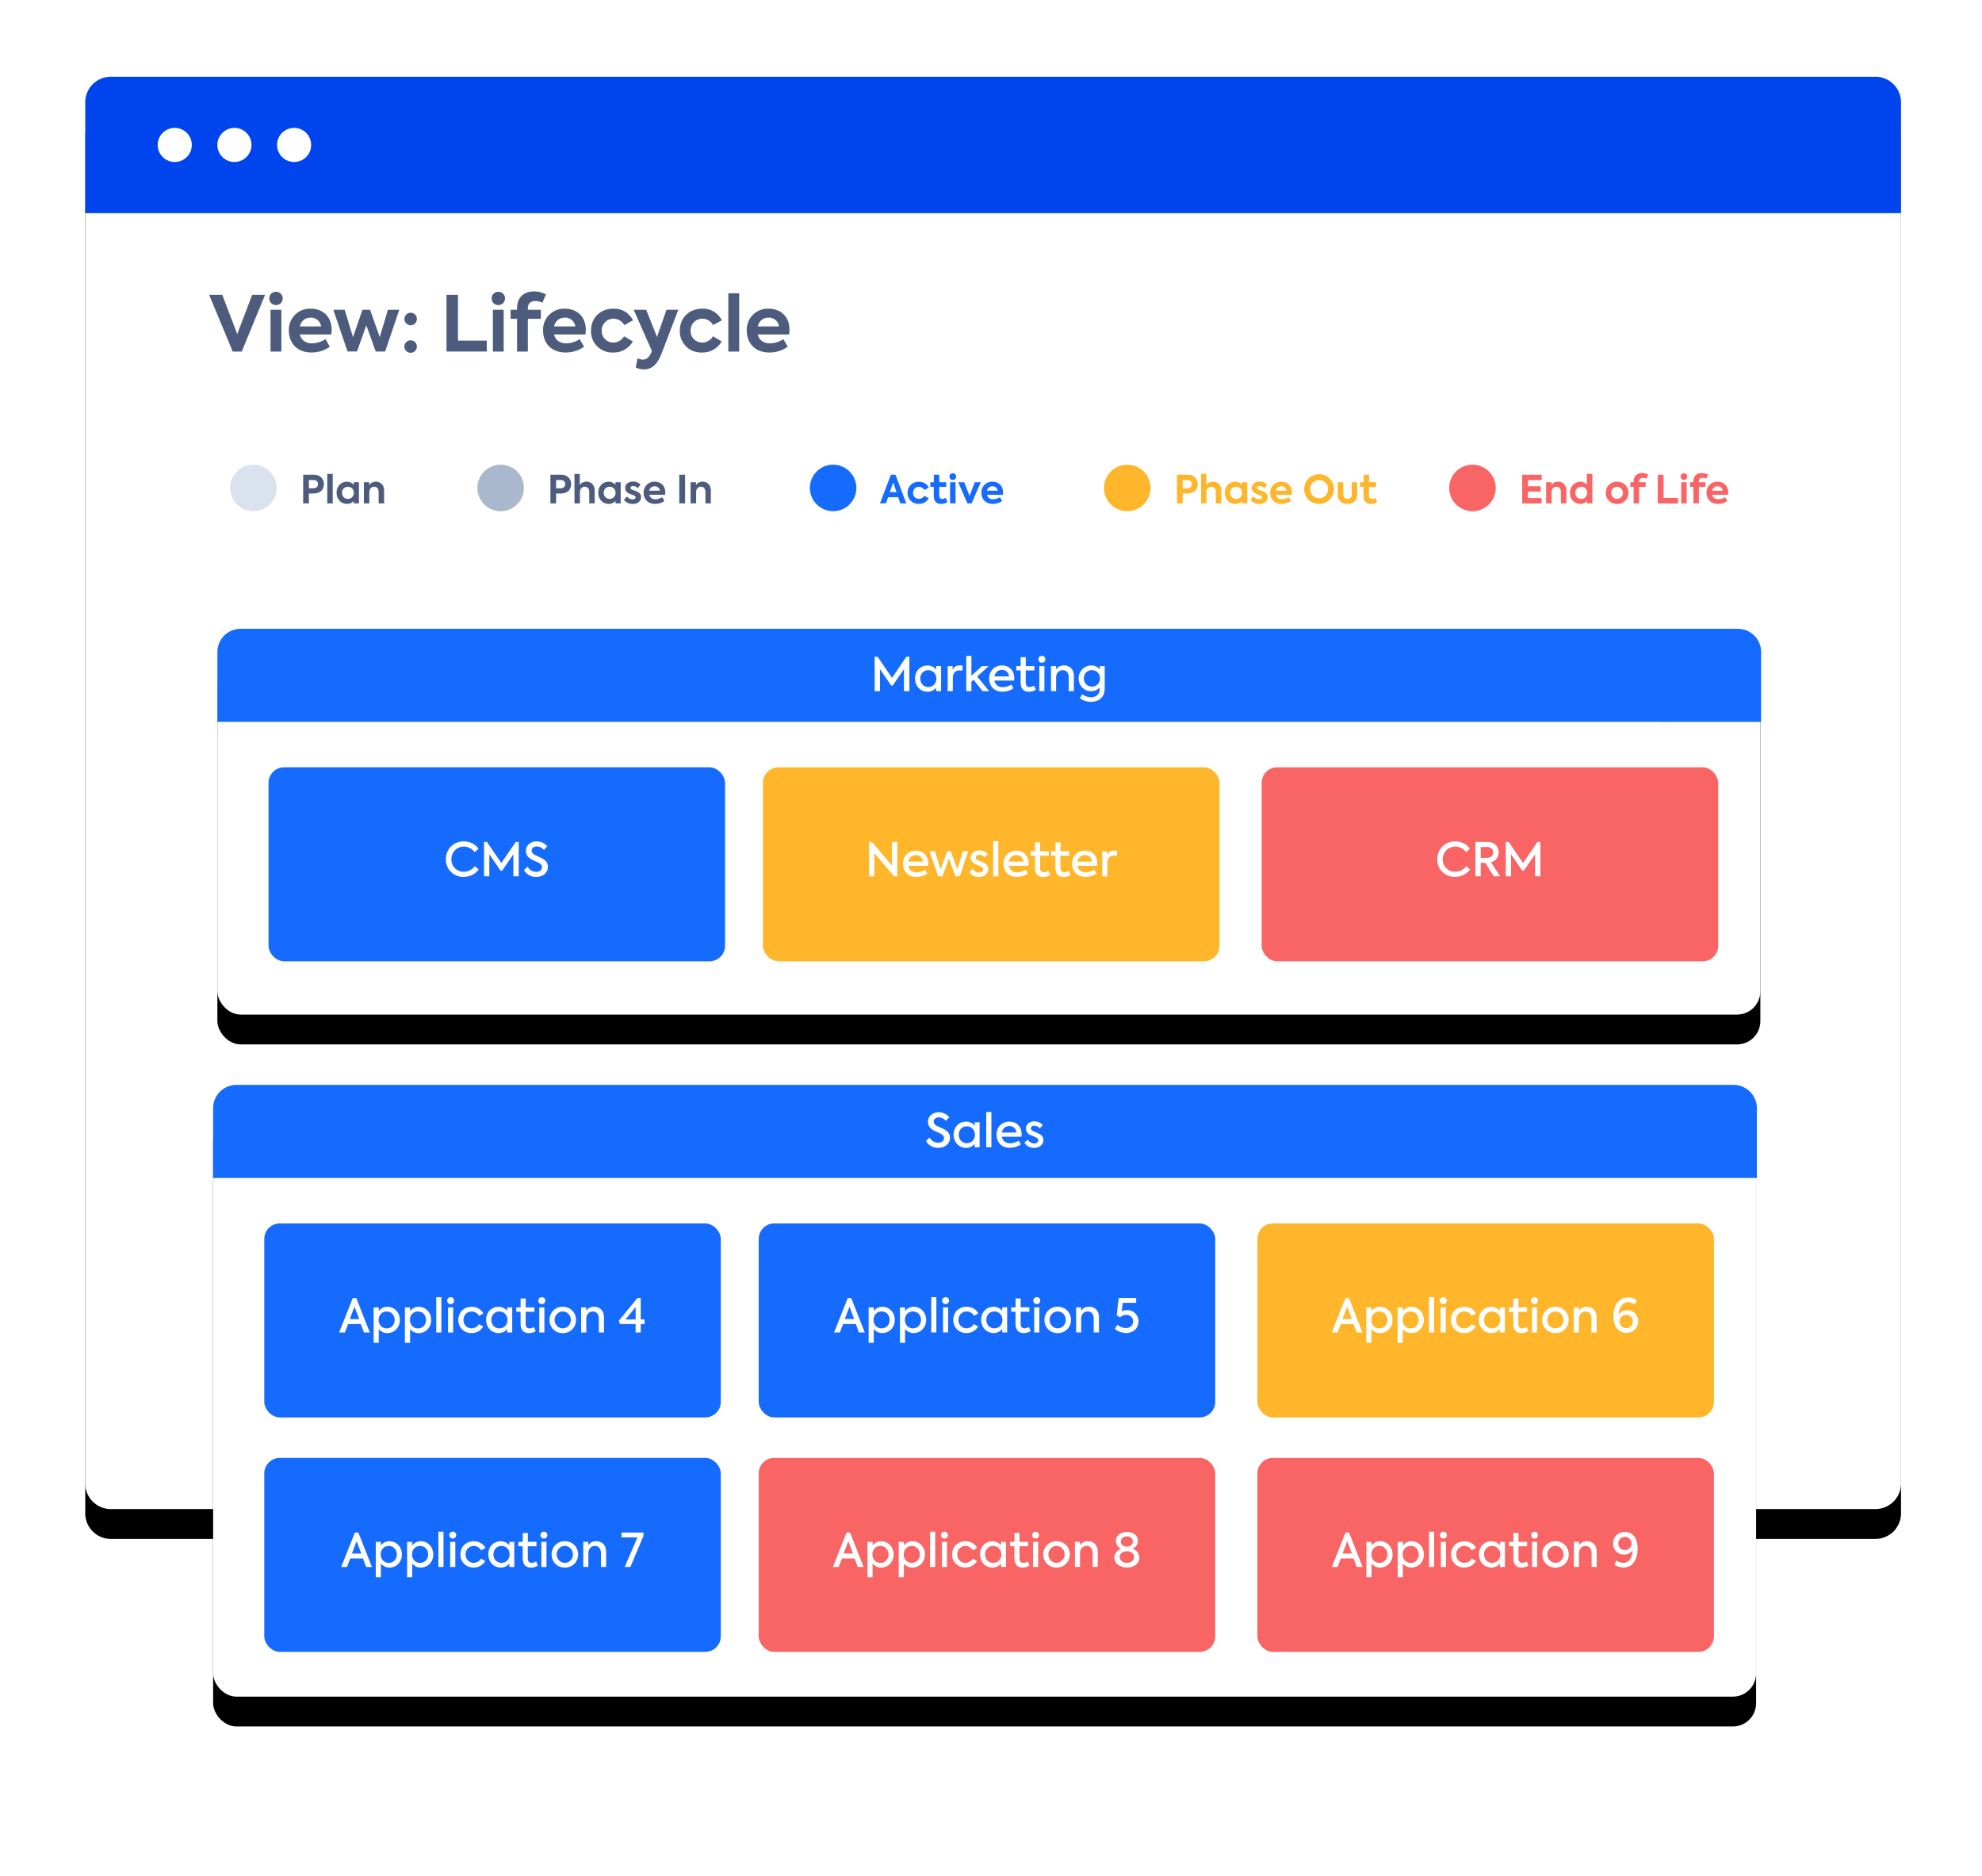
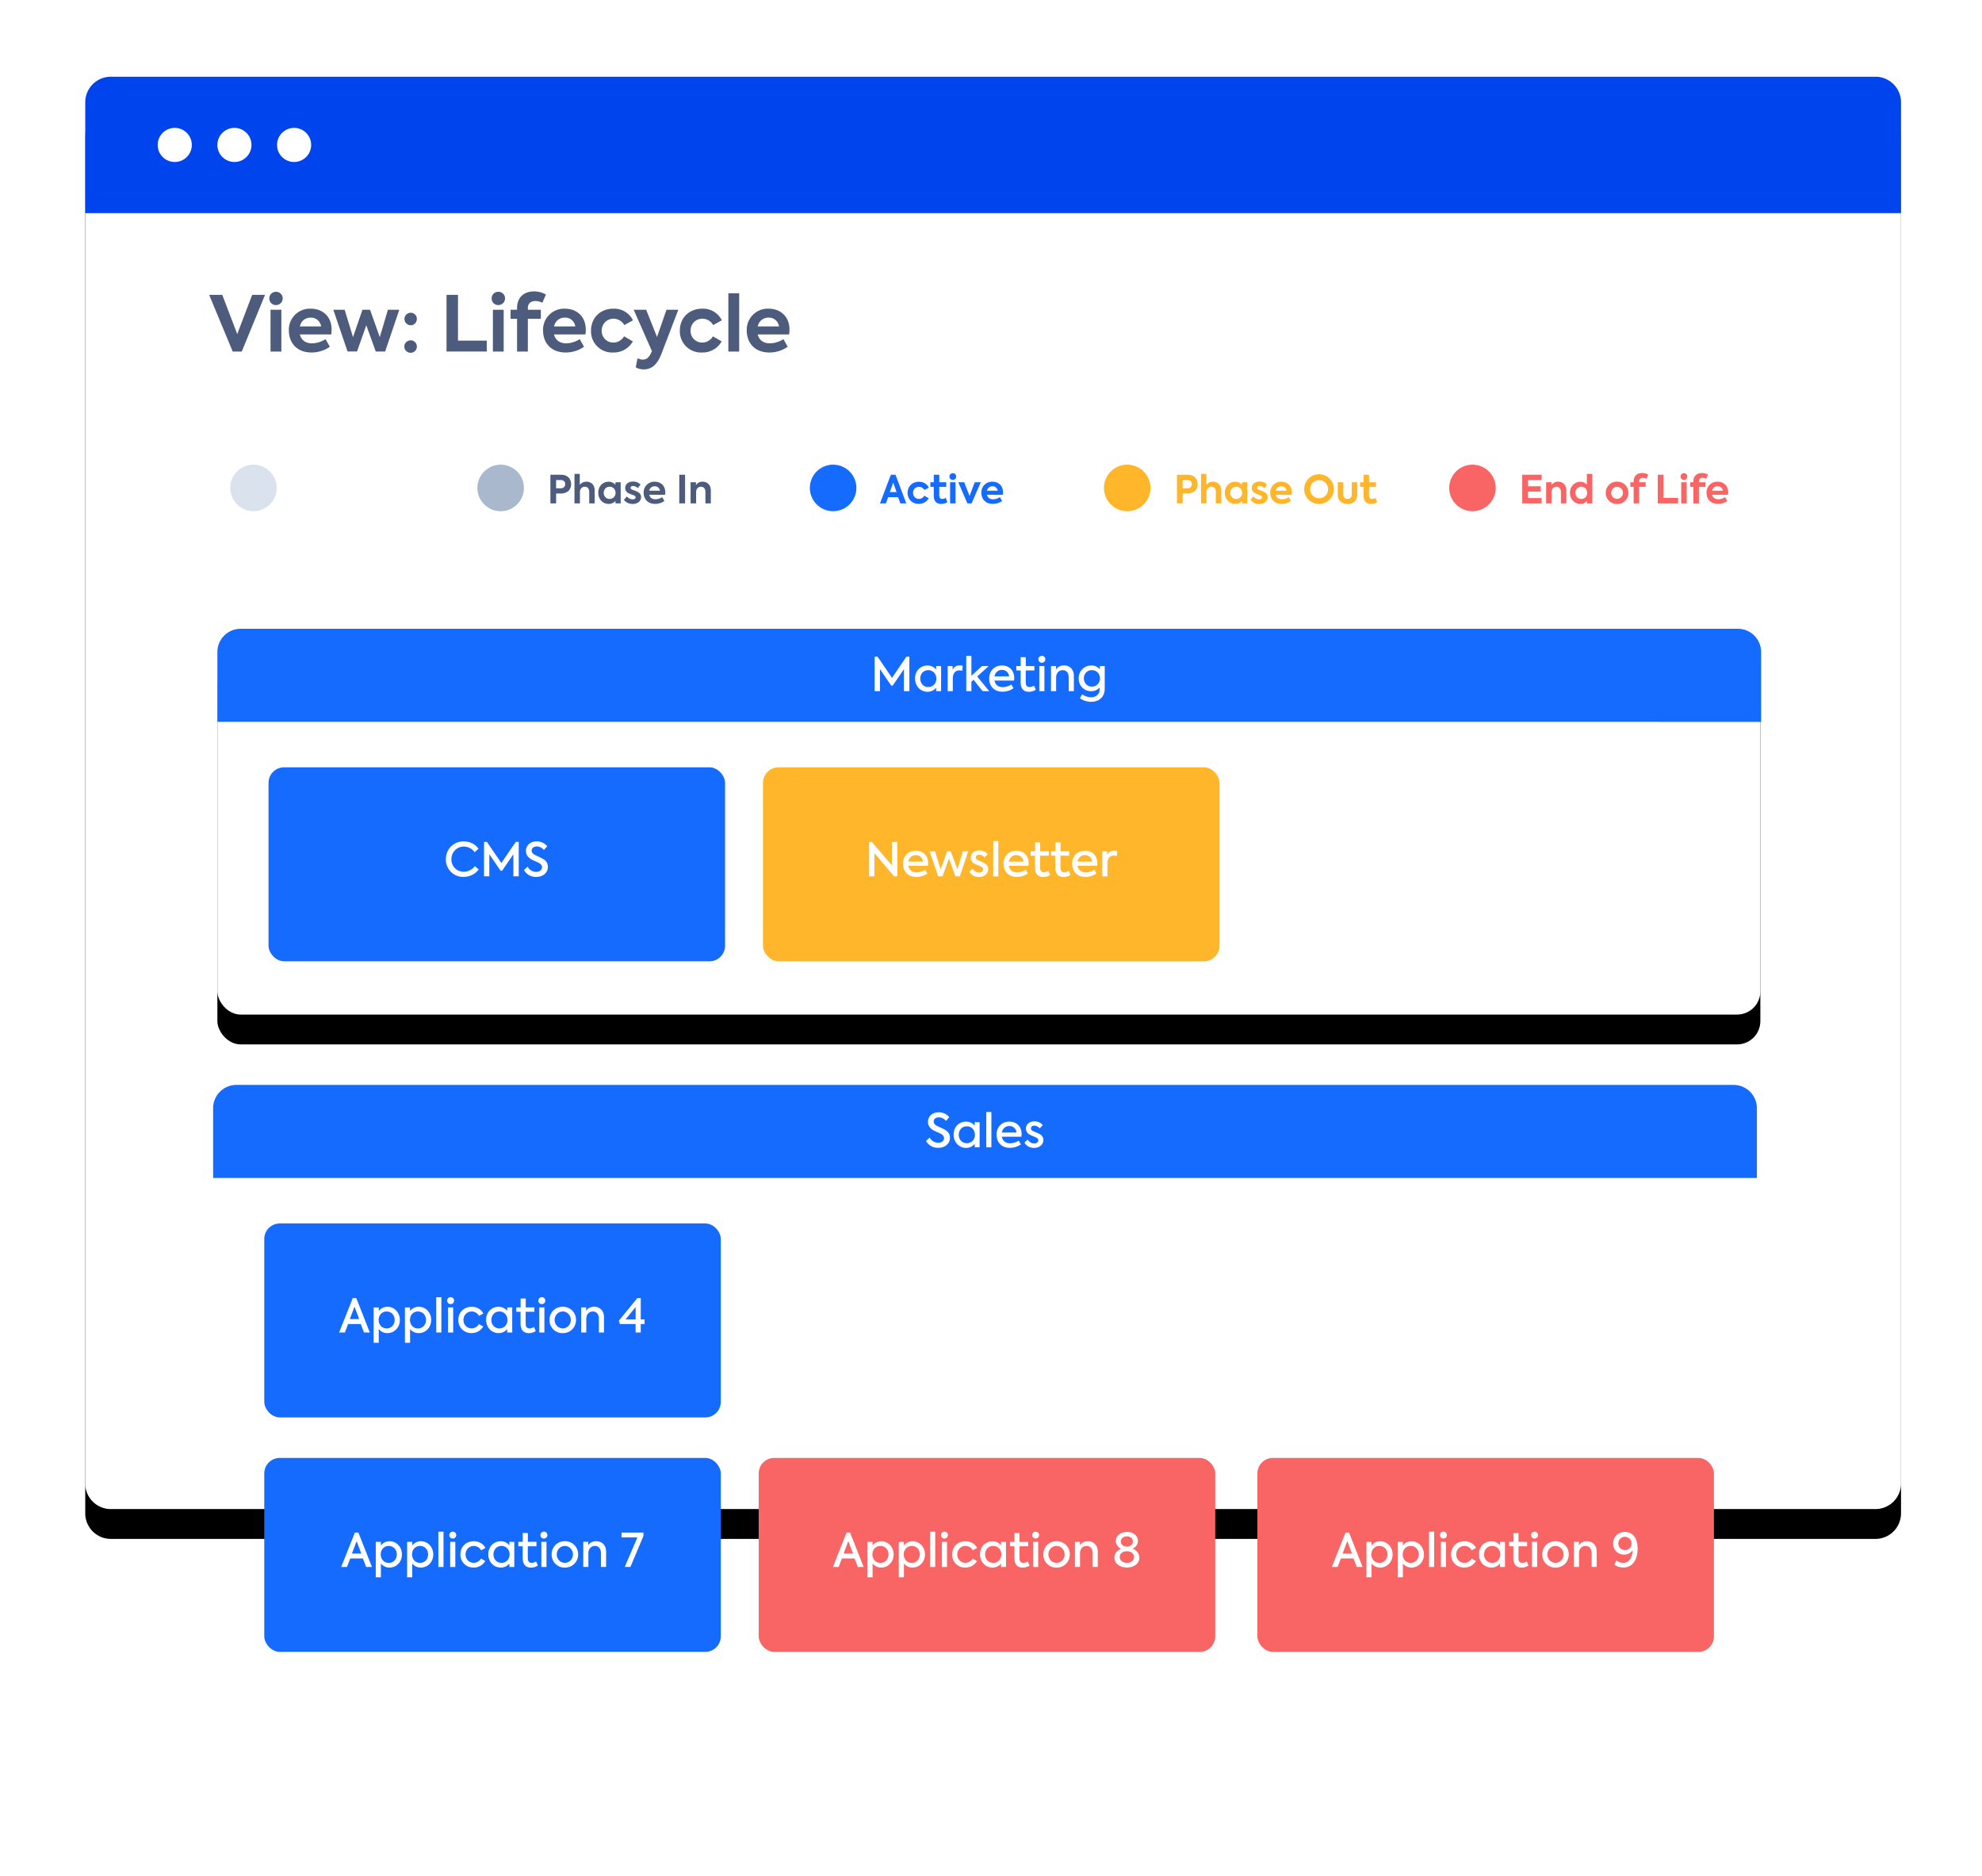
<svg xmlns="http://www.w3.org/2000/svg" xmlns:xlink="http://www.w3.org/1999/xlink" width="465" height="440">
  <defs>
    <path d="M27 18h412a7 7 0 0 1 7 7v323a6 6 0 0 1-6 6H26a6 6 0 0 1-6-6V25a7 7 0 0 1 7-7z" id="b" />
    <filter x="-6.1%" y="-5.7%" width="112.2%" height="115.5%" filterUnits="objectBoundingBox" id="a">
      <feOffset dy="7" in="SourceAlpha" result="shadowOffsetOuter1" />
      <feGaussianBlur stdDeviation="7.5" in="shadowOffsetOuter1" result="shadowBlurOuter1" />
      <feColorMatrix values="0 0 0 0 0.053 0 0 0 0 0.154 0 0 0 0 0.356 0 0 0 0.6 0" in="shadowBlurOuter1" />
    </filter>
    <rect id="d" x="51" y="148" width="362" height="90" rx="5.46" />
    <filter x="-7.2%" y="-21.1%" width="114.4%" height="157.8%" filterUnits="objectBoundingBox" id="c">
      <feOffset dy="7" in="SourceAlpha" result="shadowOffsetOuter1" />
      <feGaussianBlur stdDeviation="7.5" in="shadowOffsetOuter1" result="shadowBlurOuter1" />
      <feColorMatrix values="0 0 0 0 0.157 0 0 0 0 0.204 0 0 0 0 0.31 0 0 0 0.2 0" in="shadowBlurOuter1" />
    </filter>
-     <rect id="f" x="50" y="255" width="362" height="143" rx="5.46" />
    <filter x="-7.2%" y="-13.3%" width="114.4%" height="136.4%" filterUnits="objectBoundingBox" id="e">
      <feOffset dy="7" in="SourceAlpha" result="shadowOffsetOuter1" />
      <feGaussianBlur stdDeviation="7.5" in="shadowOffsetOuter1" result="shadowBlurOuter1" />
      <feColorMatrix values="0 0 0 0 0.157 0 0 0 0 0.204 0 0 0 0 0.31 0 0 0 0.2 0" in="shadowBlurOuter1" />
    </filter>
  </defs>
  <g fill="none" fill-rule="evenodd">
    <use fill="#000" filter="url(#a)" xlink:href="#b" />
    <use fill="#FFF" xlink:href="#b" />
    <path d="M59.15 69.17h3.03l-5.46 13.3H54.6l-5.53-13.3h3.08l3.51 9.2 3.5-9.2zm5.6 2.4c-.88 0-1.57-.67-1.57-1.57 0-.89.69-1.55 1.57-1.55.88 0 1.57.66 1.57 1.55 0 .9-.69 1.56-1.57 1.56zm1.26 10.9h-2.54v-9.81h2.54v9.81zm11.79-5.13c0 .4-.04.76-.09 1.12h-7.36c.3 1.18 1.19 2.08 2.86 2.08a6 6 0 0 0 3.17-.99l1 1.79a7.42 7.42 0 0 1-4.28 1.35c-3.67 0-5.33-2.5-5.33-5.13a4.93 4.93 0 0 1 5.12-5.15c2.79 0 4.91 1.82 4.91 4.93zm-4.91-2.83c-1.28 0-2.24.78-2.54 2.06h4.98a2.37 2.37 0 0 0-2.44-2.06zm8.65 7.94l-3.34-9.79h2.66l1.96 6.43 2.22-6.43h1.78l2.28 6.43 1.91-6.43h2.67l-3.32 9.8h-2.21l-2.21-6.15-2.18 6.14h-2.22zm14.82-6.15a1.47 1.47 0 1 1 0-2.94c.79 0 1.44.63 1.44 1.44 0 .87-.65 1.5-1.44 1.5zm0 6.46c-.83 0-1.5-.63-1.5-1.48 0-.8.67-1.44 1.5-1.44.79 0 1.44.63 1.44 1.44 0 .85-.65 1.48-1.44 1.48zm8.4-.29v-13.3h2.69V79.9h6.75v2.56h-9.44zm12.15-10.9c-.88 0-1.56-.67-1.56-1.57 0-.89.68-1.55 1.56-1.55.89 0 1.57.66 1.57 1.55 0 .9-.68 1.56-1.57 1.56zm1.26 10.9h-2.53v-9.81h2.53v9.81zm7.5-11.86c-1.18 0-1.83.6-1.83 1.7v.35h3.05v2.12h-3.05v7.69h-2.53v-7.69h-1.52v-2.12h1.52v-.4c0-2.6 1.72-3.9 3.97-3.9 1.07 0 1.95.27 2.8.72l-.83 1.94a3.84 3.84 0 0 0-1.59-.41zm11.76 6.73c0 .4-.03.76-.09 1.12h-7.36c.3 1.18 1.19 2.08 2.86 2.08a6 6 0 0 0 3.17-.99l1.01 1.79a7.42 7.42 0 0 1-4.28 1.35c-3.68 0-5.33-2.5-5.33-5.13a4.93 4.93 0 0 1 5.11-5.15c2.79 0 4.91 1.82 4.91 4.93zm-4.91-2.83c-1.28 0-2.23.78-2.54 2.06h4.99a2.37 2.37 0 0 0-2.45-2.06zm11.34 8.18a4.96 4.96 0 0 1-5.2-5.13c0-3 2.16-5.15 5.27-5.15a4.9 4.9 0 0 1 4.57 2.73l-2.03 1.12a2.92 2.92 0 0 0-2.5-1.5c-1.6 0-2.8 1.21-2.8 2.8a2.7 2.7 0 0 0 2.74 2.8 2.9 2.9 0 0 0 2.5-1.47l2.06 1.2a5.12 5.12 0 0 1-4.61 2.6zm12.51-10.03h2.77l-3.94 10.3c-.94 2.4-2.16 3.69-4.16 3.69-.74 0-1.4-.18-1.89-.49l.43-2.12c.38.18.81.32 1.26.32.81 0 1.4-.47 1.91-1.55l.2-.45-4.28-9.7h2.93l2.54 6.39 2.23-6.39zm8.33 10.03a4.96 4.96 0 0 1-5.2-5.13c0-3 2.16-5.15 5.28-5.15a4.9 4.9 0 0 1 4.57 2.73l-2.04 1.12a2.92 2.92 0 0 0-2.5-1.5c-1.6 0-2.79 1.21-2.79 2.8a2.7 2.7 0 0 0 2.74 2.8 2.9 2.9 0 0 0 2.5-1.47l2.05 1.2a5.12 5.12 0 0 1-4.6 2.6zm8.72-.22h-2.54V68.79h2.54v13.68zm11.8-5.13c0 .4-.03.76-.09 1.12h-7.36c.3 1.18 1.19 2.08 2.86 2.08a6 6 0 0 0 3.17-.99l1.01 1.79a7.42 7.42 0 0 1-4.28 1.35c-3.68 0-5.33-2.5-5.33-5.13a4.93 4.93 0 0 1 5.11-5.15c2.79 0 4.91 1.82 4.91 4.93zm-4.91-2.83c-1.28 0-2.23.78-2.54 2.06h4.99a2.37 2.37 0 0 0-2.45-2.06z" fill="#4D5C7D" fill-rule="nonzero" />
    <g transform="translate(54 108)" fill-rule="nonzero">
      <circle fill="#DAE2EE" cx="5.46" cy="6.46" r="5.46" />
-       <path d="M19.61 3.37c1.7 0 2.38 1.1 2.38 2.22 0 1.14-.72 2.18-2.48 2.18h-1.04v2.32h-1.34V3.37h2.48zm-.05 3.18c.73 0 1.05-.5 1.05-.98 0-.5-.34-.96-.98-.96h-1.16v1.94h1.09zm4.5 3.54h-1.28V3.17h1.28v6.92zm4.93-4.96h1.22v4.96H29v-.57c-.36.39-.88.69-1.58.69-1.44 0-2.46-1.15-2.46-2.62C24.95 6.09 26 5 27.41 5c.7 0 1.21.31 1.58.72v-.59zm-1.37 3.91c.82 0 1.4-.65 1.4-1.43 0-.78-.58-1.43-1.4-1.43-.83 0-1.38.65-1.38 1.43 0 .79.56 1.43 1.38 1.43zm3.75 1.05V5.13h1.25v.7c.26-.47.82-.84 1.56-.84 1 0 1.94.67 1.94 2.07v3.03h-1.29V7.41c0-.8-.42-1.23-1.04-1.23-.68 0-1.14.5-1.14 1.25v2.66h-1.28z" fill="#4D5C7D" />
    </g>
    <g transform="translate(112 108)" fill-rule="nonzero">
      <circle fill="#AAB8CD" cx="5.46" cy="6.46" r="5.46" />
      <path d="M19.61 3.37c1.7 0 2.38 1.1 2.38 2.22 0 1.14-.72 2.18-2.48 2.18h-1.04v2.32h-1.34V3.37h2.48zm-.05 3.18c.73 0 1.05-.5 1.05-.98 0-.5-.34-.96-.98-.96h-1.16v1.94h1.09zm3.22 3.54V3.17h1.24v2.6c.26-.41.83-.78 1.57-.78 1 0 1.93.67 1.93 2.07v3.03h-1.28V7.41c0-.8-.42-1.23-1.04-1.23-.68 0-1.14.5-1.14 1.25v2.66h-1.28zm9.62-4.96h1.22v4.96H32.4v-.57c-.37.39-.89.69-1.59.69-1.44 0-2.45-1.15-2.45-2.62C28.36 6.09 29.4 5 30.8 5c.7 0 1.21.31 1.59.72v-.59zm-1.38 3.91c.82 0 1.4-.65 1.4-1.43 0-.78-.58-1.43-1.4-1.43-.83 0-1.38.65-1.38 1.43 0 .79.56 1.43 1.38 1.43zm5.4 1.18c-.78 0-1.54-.32-2.04-.96l.68-.8c.36.42.88.68 1.38.68.39 0 .68-.2.68-.48 0-.18-.12-.32-.36-.43-.27-.12-.92-.33-1.22-.49-.57-.27-.86-.7-.86-1.28 0-.87.73-1.5 1.86-1.5.63 0 1.25.22 1.73.72l-.63.82c-.38-.35-.8-.49-1.14-.49-.35 0-.56.2-.56.42 0 .17.1.35.43.46.31.12.8.28 1.2.48.55.29.83.67.83 1.25 0 .9-.76 1.6-1.97 1.6zm7.66-2.72c0 .2-.02.38-.05.56h-3.72c.16.6.6 1.06 1.45 1.06.55 0 1.18-.21 1.6-.5l.51.9c-.47.34-1.25.68-2.16.68-1.86 0-2.7-1.27-2.7-2.6A2.5 2.5 0 0 1 41.6 5c1.4 0 2.48.92 2.48 2.5zM41.6 6.07c-.65 0-1.13.39-1.29 1.04h2.52a1.2 1.2 0 0 0-1.23-1.04zm5.77-2.7h1.36v6.72h-1.36V3.37zm2.65 6.72V5.13h1.26v.7c.25-.47.82-.84 1.55-.84 1 0 1.94.67 1.94 2.07v3.03H53.5V7.41c0-.8-.43-1.23-1.05-1.23-.67 0-1.13.5-1.13 1.25v2.66h-1.29z" fill="#4D5C7D" />
    </g>
    <g transform="translate(190 108)" fill="#166BFF" fill-rule="nonzero">
      <circle cx="5.46" cy="6.46" r="5.46" />
      <path d="M21.22 10.09l-.5-1.46h-2.35l-.52 1.46h-1.4L19 3.37h1.1l2.53 6.72h-1.42zm-1.66-4.9l-.8 2.24h1.58l-.78-2.24zm6 5a2.5 2.5 0 0 1-2.63-2.58c0-1.51 1.1-2.6 2.67-2.6.98 0 1.9.48 2.31 1.38l-1.03.56a1.48 1.48 0 0 0-1.26-.75c-.81 0-1.41.6-1.41 1.4 0 .82.59 1.43 1.38 1.43.53 0 1.05-.32 1.26-.75l1.04.6c-.42.8-1.3 1.32-2.33 1.32zm6.33-1.4l.38 1c-.4.27-.96.42-1.47.42-1.13 0-1.73-.68-1.73-1.96V6.2h-.8V5.13h.81V3.37h1.28v1.76H32V6.2h-1.64v1.97c0 .57.22.87.7.87.32 0 .58-.11.83-.25zm1.65-4.21a.78.78 0 0 1-.79-.8c0-.44.35-.78.8-.78.44 0 .78.34.78.78 0 .46-.34.8-.79.8zm.64 5.51H32.9V5.13h1.28v4.96zm4.51-4.96h1.41l-2.15 4.95h-.99l-2.14-4.95h1.4l1.25 3.21 1.22-3.21zm6.63 2.37c0 .2-.02.38-.05.56h-3.72c.16.6.6 1.06 1.45 1.06.54 0 1.18-.21 1.6-.5l.5.9c-.46.34-1.24.68-2.16.68-1.85 0-2.7-1.27-2.7-2.6a2.5 2.5 0 0 1 2.6-2.6c1.4 0 2.48.92 2.48 2.5zm-2.49-1.43c-.64 0-1.12.39-1.28 1.04h2.52a1.2 1.2 0 0 0-1.24-1.04z" />
    </g>
    <g transform="translate(259 108)" fill="#FFB62A" fill-rule="nonzero">
      <circle cx="5.46" cy="6.46" r="5.46" />
      <path d="M19.61 3.37c1.7 0 2.38 1.1 2.38 2.22 0 1.14-.72 2.18-2.48 2.18h-1.04v2.32h-1.34V3.37h2.48zm-.05 3.18c.73 0 1.05-.5 1.05-.98 0-.5-.34-.96-.98-.96h-1.16v1.94h1.09zm3.22 3.54V3.17h1.24v2.6c.26-.41.83-.78 1.57-.78 1 0 1.93.67 1.93 2.07v3.03h-1.28V7.41c0-.8-.42-1.23-1.04-1.23-.68 0-1.14.5-1.14 1.25v2.66h-1.28zm9.62-4.96h1.22v4.96H32.4v-.57c-.37.39-.89.69-1.59.69-1.44 0-2.45-1.15-2.45-2.62C28.36 6.09 29.4 5 30.8 5c.7 0 1.21.31 1.59.72v-.59zm-1.38 3.91c.82 0 1.4-.65 1.4-1.43 0-.78-.58-1.43-1.4-1.43-.83 0-1.38.65-1.38 1.43 0 .79.56 1.43 1.38 1.43zm5.4 1.18c-.78 0-1.54-.32-2.04-.96l.68-.8c.36.42.88.68 1.38.68.39 0 .68-.2.68-.48 0-.18-.12-.32-.36-.43-.27-.12-.92-.33-1.22-.49-.57-.27-.86-.7-.86-1.28 0-.87.73-1.5 1.86-1.5.63 0 1.25.22 1.73.72l-.63.82c-.38-.35-.8-.49-1.14-.49-.35 0-.56.2-.56.42 0 .17.1.35.43.46.31.12.8.28 1.2.48.55.29.83.67.83 1.25 0 .9-.76 1.6-1.97 1.6zm7.66-2.72c0 .2-.02.38-.05.56h-3.72c.16.6.6 1.06 1.45 1.06.55 0 1.18-.21 1.6-.5l.51.9c-.47.34-1.25.68-2.16.68-1.86 0-2.7-1.27-2.7-2.6A2.5 2.5 0 0 1 41.6 5c1.4 0 2.48.92 2.48 2.5zM41.6 6.07c-.65 0-1.13.39-1.29 1.04h2.52a1.2 1.2 0 0 0-1.23-1.04zm8.88 4.13c-2 0-3.5-1.52-3.5-3.45 0-1.96 1.54-3.5 3.5-3.5a3.47 3.47 0 1 1 0 6.95zm0-1.33c1.19 0 2.12-.9 2.1-2.14a2.1 2.1 0 1 0-4.2 0c0 1.23.92 2.14 2.1 2.14zm6.66 1.34c-1.4 0-2.28-.81-2.28-2.21V5.13h1.29V8c0 .62.36 1.03.99 1.03s1-.41 1-1.03V5.13h1.27V8c0 1.4-.87 2.2-2.27 2.2zm6.58-1.42l.38 1c-.4.27-.96.42-1.46.42-1.14 0-1.73-.68-1.73-1.96V6.2h-.81V5.13h.82V3.37h1.27v1.76h1.64V6.2h-1.64v1.97c0 .57.22.87.7.87.32 0 .58-.11.83-.25z" />
    </g>
    <g transform="translate(340 108)" fill="#F96464" fill-rule="nonzero">
      <circle cx="5.46" cy="6.46" r="5.46" />
      <path d="M17.13 10.09V3.37h4.56v1.25h-3.2v1.45h2.96v1.25h-2.97v1.51h3.2v1.26h-4.55zm5.61 0V5.13H24v.7c.25-.47.82-.84 1.55-.84 1 0 1.94.67 1.94 2.07v3.03h-1.28V7.41c0-.8-.43-1.23-1.05-1.23-.67 0-1.14.5-1.14 1.25v2.66h-1.28zm9.56-6.92h1.28v6.92h-1.26v-.61c-.34.42-.83.73-1.53.73-1.4 0-2.46-1.11-2.46-2.6 0-1.48 1.06-2.6 2.46-2.6.68 0 1.16.3 1.5.7V3.16zm-1.31 5.87c.82 0 1.37-.64 1.37-1.43 0-.79-.55-1.43-1.37-1.43-.83 0-1.39.64-1.39 1.43 0 .79.56 1.43 1.39 1.43zm8.4 1.18a2.56 2.56 0 0 1-2.66-2.61 2.57 2.57 0 0 1 2.65-2.62 2.57 2.57 0 0 1 2.66 2.62 2.56 2.56 0 0 1-2.66 2.6zm0-1.2c.77 0 1.37-.62 1.37-1.41 0-.79-.6-1.41-1.38-1.41-.77 0-1.37.62-1.37 1.4 0 .8.6 1.43 1.37 1.43zm6.08-4.93c-.59 0-.92.3-.92.87v.17h1.54V6.2h-1.54v3.89h-1.28V6.2h-.76V5.13h.76v-.2c0-1.32.87-1.97 2.01-1.97.54 0 .98.13 1.41.36l-.42.98c-.26-.12-.52-.2-.8-.2zm3.46 6V3.37h1.36V8.8h3.4v1.29h-4.76zm6.14-5.51a.78.78 0 0 1-.79-.8c0-.44.35-.78.8-.78.44 0 .78.34.78.78 0 .46-.34.8-.79.8zm.64 5.51h-1.28V5.13h1.28v4.96zm3.79-6c-.6 0-.92.3-.92.87v.17h1.53V6.2h-1.53v3.89h-1.29V6.2h-.76V5.13h.76v-.2c0-1.32.88-1.97 2.01-1.97.54 0 .99.13 1.42.36l-.42.98c-.27-.12-.52-.2-.8-.2zm5.95 3.4c0 .2-.02.39-.05.57h-3.72c.15.6.6 1.06 1.45 1.06.54 0 1.18-.21 1.6-.5l.5.9c-.47.34-1.24.68-2.16.68-1.85 0-2.7-1.27-2.7-2.6a2.5 2.5 0 0 1 2.6-2.6c1.4 0 2.48.92 2.48 2.5zm-2.49-1.42c-.64 0-1.13.39-1.28 1.04h2.52a1.2 1.2 0 0 0-1.24-1.04z" />
    </g>
    <use fill="#000" filter="url(#c)" xlink:href="#d" />
    <use fill="#FFF" xlink:href="#d" />
    <path d="M56.46 147.5h351.26a5.46 5.46 0 0 1 5.46 5.46v16.38H51v-16.38a5.46 5.46 0 0 1 5.46-5.46z" fill="#166BFF" />
    <path d="M205.2 162.13v-8.07h.7l3.38 4.95 3.36-4.95h.71v8.07h-1.27v-5.16l-2.63 3.84h-.37l-2.63-3.84v5.16h-1.25zm14.43-5.88h1.16v5.88h-1.16v-.8c-.48.56-1.15.95-2 .95-1.71 0-2.95-1.37-2.95-3.13 0-1.76 1.25-3.04 2.94-3.04.86 0 1.53.39 2.01.96v-.82zm-1.85 4.92c1.14 0 1.9-.9 1.9-1.98 0-1.07-.76-1.98-1.9-1.98-1.15 0-1.88.9-1.88 1.99 0 1.08.74 1.97 1.88 1.97zm4.56.96v-5.88h1.15v.84c.36-.68.91-1 1.67-1 .2 0 .44.03.7.1l-.11 1.17c-.22-.07-.44-.1-.65-.1-.85 0-1.56.55-1.56 1.86v3.01h-1.2zm8.19 0l-2.12-2.67-.51.47v2.2h-1.2v-8.27h1.2v4.66l2.48-2.27h1.58l-2.7 2.44 2.82 3.44h-1.55zm7.42-3.05c0 .24-.02.41-.04.57h-4.6c.17.85.75 1.54 1.96 1.54.67 0 1.47-.26 2-.63l.5.89c-.54.41-1.49.81-2.55.81-2.21 0-3.15-1.54-3.15-3.09 0-1.74 1.2-3.06 3-3.06 1.65 0 2.88 1.1 2.88 2.97zm-2.88-1.94c-.92 0-1.58.63-1.76 1.53h3.43a1.63 1.63 0 0 0-1.67-1.53zm7.53 3.7l.41.94c-.44.33-1.05.5-1.63.5-1.3 0-1.93-.82-1.93-2.25v-2.76h-1.02v-1.02h1.03v-2.09h1.2v2.09h2.02v1.02h-2.03v2.78c0 .7.25 1.12.9 1.12.39 0 .73-.14 1.05-.32zm1.84-5.37a.8.8 0 0 1-.82-.82c0-.46.36-.8.82-.8.46 0 .8.34.8.8a.8.8 0 0 1-.8.82zm.59 6.66h-1.2v-5.88h1.2v5.88zm1.55 0v-5.88h1.18v.83c.34-.6 1.02-.99 1.87-.99 1.2 0 2.31.8 2.31 2.46v3.58h-1.21v-3.24c0-1.1-.59-1.68-1.4-1.68-.91 0-1.55.7-1.55 1.7v3.22h-1.2zm11.45-5.88h1.15v5.28c0 1.92-1.29 3.1-3.19 3.1a4.53 4.53 0 0 1-2.63-.84l.53-.92c.52.37 1.3.7 2.08.7 1.28 0 2.02-.8 2.02-1.87v-.43c-.47.54-1.12.87-1.97.87a2.9 2.9 0 0 1-2.95-3.02 2.95 2.95 0 0 1 3-3.01c.84 0 1.49.36 1.96.9v-.76zm-1.86 4.82c1.1 0 1.89-.84 1.89-1.94 0-1.11-.8-1.93-1.9-1.93-1.07 0-1.87.82-1.87 1.93 0 1.11.8 1.94 1.88 1.94z" fill="#FFF" fill-rule="nonzero" />
    <g transform="translate(63 180)">
      <rect fill="#166BFF" width="107.11" height="45.5" rx="3.64" />
      <path d="M45.76 25.7a4.03 4.03 0 0 1-4.15-4.13c0-2.49 1.9-4.2 4.18-4.2 1.5 0 2.8.72 3.47 1.73l-.9.81a3.17 3.17 0 0 0-2.54-1.32 2.9 2.9 0 0 0-2.91 2.98 2.83 2.83 0 0 0 2.9 2.92c1.07 0 1.99-.52 2.6-1.31l.9.78c-.73 1-2.01 1.74-3.55 1.74zm4.8-.12V17.5h.68l3.38 4.95L58 17.5h.7v8.07h-1.26V20.4l-2.63 3.85h-.37L51.8 20.4v5.17h-1.25zm12.22.13a3.2 3.2 0 0 1-2.85-1.6l.85-.82a2.26 2.26 0 0 0 2 1.23c.86 0 1.38-.51 1.38-1.1 0-.5-.37-.81-.8-1.04-.54-.27-1.2-.5-1.75-.82-.7-.43-1.22-1.04-1.22-1.95 0-1.25 1-2.24 2.53-2.24.89 0 1.8.34 2.46 1.15l-.78.87a2.17 2.17 0 0 0-1.67-.83c-.68 0-1.2.38-1.2.98 0 .47.33.76.68.96.44.25 1.34.61 1.9.93.73.4 1.23 1 1.23 1.92 0 1.39-1.15 2.36-2.76 2.36z" fill="#FFF" fill-rule="nonzero" />
    </g>
    <g transform="translate(179 180)">
      <rect fill="#FFB62A" width="107.11" height="45.5" rx="3.64" />
      <path d="M30.26 17.5h1.25v8.08h-.75l-4.62-5.47v5.47H24.9V17.5h.65l4.71 5.51v-5.51zm8.49 5.02c0 .24-.03.42-.05.58h-4.6c.17.84.75 1.54 1.96 1.54.68 0 1.47-.26 2-.63l.5.88c-.53.42-1.48.82-2.54.82-2.22 0-3.16-1.54-3.16-3.1 0-1.74 1.2-3.06 3-3.06 1.65 0 2.89 1.1 2.89 2.97zm-2.89-1.93c-.91 0-1.58.62-1.76 1.53h3.43a1.63 1.63 0 0 0-1.67-1.53zm5.24 4.98l-2-5.88h1.26l1.32 4.23 1.52-4.23h.85l1.56 4.23 1.28-4.23h1.27l-1.98 5.88h-1.02l-1.53-4.17-1.5 4.17H41.1zm9.56.15c-.86 0-1.75-.38-2.26-1.23l.77-.7c.39.6.98.9 1.51.9.6 0 .97-.35.97-.74 0-.32-.2-.52-.5-.68-.35-.17-1.1-.43-1.45-.63-.65-.34-.94-.87-.94-1.45 0-.96.77-1.7 2-1.7.74 0 1.48.29 1.94.91l-.7.75a1.66 1.66 0 0 0-1.29-.65c-.5 0-.78.3-.78.65 0 .22.12.48.49.64.4.17.97.38 1.43.62.63.33 1 .79 1 1.49 0 1-.87 1.82-2.19 1.82zm4.56-.14h-1.2V17.3h1.2v8.28zm7.1-3.06c0 .24-.02.42-.04.58h-4.6c.17.84.74 1.54 1.96 1.54.67 0 1.47-.26 2-.63l.5.88c-.54.42-1.49.82-2.55.82-2.21 0-3.15-1.54-3.15-3.1 0-1.74 1.2-3.06 3-3.06 1.65 0 2.88 1.1 2.88 2.97zm-2.88-1.93c-.92 0-1.58.62-1.76 1.53h3.43a1.63 1.63 0 0 0-1.67-1.53zm7.52 3.7l.42.94c-.44.33-1.05.5-1.63.5-1.3 0-1.93-.83-1.93-2.26v-2.75H62.8v-1.03h1.03v-2.08h1.19v2.08h2.03v1.03h-2.03v2.77c0 .71.25 1.13.9 1.13.39 0 .73-.14 1.04-.33zm4.79 0l.41.94c-.44.33-1.05.5-1.63.5-1.3 0-1.93-.83-1.93-2.26v-2.75H67.6v-1.03h1.02v-2.08h1.2v2.08h2.02v1.03H69.8v2.77c0 .71.25 1.13.9 1.13.4 0 .73-.14 1.05-.33zm6.68-1.77c0 .24-.02.42-.04.58h-4.6c.16.84.74 1.54 1.95 1.54.68 0 1.48-.26 2-.63l.5.88c-.53.42-1.48.82-2.54.82-2.22 0-3.16-1.54-3.16-3.1 0-1.74 1.2-3.06 3-3.06 1.66 0 2.89 1.1 2.89 2.97zm-2.88-1.93c-.92 0-1.59.62-1.76 1.53h3.43a1.63 1.63 0 0 0-1.67-1.53zm4.06 4.99v-5.89h1.15v.84c.36-.67.91-.99 1.67-.99.2 0 .44.02.7.1l-.11 1.17c-.22-.08-.44-.11-.65-.11-.85 0-1.56.55-1.56 1.86v3.02h-1.2z" fill="#FFF" fill-rule="nonzero" />
    </g>
    <g transform="translate(296 180)">
-       <rect fill="#F96464" width="107.11" height="45.5" rx="3.64" />
      <path d="M45.35 25.7a4.03 4.03 0 0 1-4.15-4.13c0-2.49 1.91-4.2 4.19-4.2 1.5 0 2.8.72 3.47 1.73l-.9.81a3.17 3.17 0 0 0-2.54-1.32 2.9 2.9 0 0 0-2.92 2.98 2.83 2.83 0 0 0 2.9 2.92c1.08 0 2-.52 2.6-1.31l.9.78c-.72 1-2 1.74-3.55 1.74zm9.09-.12l-1.97-3.17H51.4v3.17h-1.25V17.5H53c1.77 0 2.6 1.21 2.6 2.46 0 .99-.57 1.98-1.8 2.32l2.16 3.29h-1.52zM51.4 18.7v2.54h1.4c1.1 0 1.5-.64 1.5-1.29 0-.66-.43-1.25-1.3-1.25h-1.6zm5.87 6.88V17.5h.68l3.39 4.95 3.36-4.95h.71v8.07h-1.26V20.4l-2.64 3.85h-.37l-2.63-3.85v5.17h-1.24z" fill="#FFF" fill-rule="nonzero" />
    </g>
    <use fill="#000" filter="url(#e)" xlink:href="#f" />
    <use fill="#FFF" xlink:href="#f" />
    <g transform="translate(62 287)">
      <rect fill="#166BFF" width="107.11" height="45.5" rx="3.64" />
      <path d="M23.4 25.58l-.76-1.99h-2.97l-.76 1.99h-1.35l3.2-8.07h.83l3.17 8.07h-1.35zm-2.23-6.07l-1.1 2.92h2.2l-1.1-2.92zm7.71.04c1.7 0 2.93 1.38 2.93 3.1 0 1.7-1.24 3.07-2.94 3.07a2.5 2.5 0 0 1-2.01-.96V28h-1.2v-8.3h1.2v.84c.48-.59 1.16-.99 2.02-.99zm-.17 5.07c1.14 0 1.88-.9 1.88-1.99 0-1.08-.74-1.98-1.88-1.98-1.15 0-1.88.91-1.88 1.98 0 1.1.73 1.99 1.88 1.99zm7.52-5.07c1.7 0 2.93 1.38 2.93 3.1 0 1.7-1.24 3.07-2.94 3.07a2.5 2.5 0 0 1-2.01-.96V28H33v-8.3h1.2v.84c.48-.59 1.16-.99 2.02-.99zm-.18 5.07c1.15 0 1.9-.9 1.9-1.99 0-1.08-.75-1.98-1.9-1.98-1.14 0-1.87.91-1.87 1.98 0 1.1.73 1.99 1.87 1.99zm5.5.96h-1.2V17.3h1.2v8.28zm2.18-6.66a.8.8 0 0 1-.82-.82c0-.46.36-.8.82-.8.46 0 .8.34.8.8a.8.8 0 0 1-.8.82zm.6 6.66h-1.21v-5.89h1.2v5.89zm4.3.13a2.98 2.98 0 0 1-3.1-3.07c0-1.8 1.3-3.09 3.15-3.09 1.17 0 2.24.59 2.7 1.57l-.99.56a2 2 0 0 0-1.7-1.03c-1.13 0-1.96.87-1.96 2 0 1.1.81 1.96 1.91 1.96.7 0 1.41-.43 1.72-1l1 .57a3.05 3.05 0 0 1-2.73 1.53zm8.38-6.02h1.16v5.89H57v-.81c-.48.57-1.15.95-2.01.95-1.7 0-2.94-1.36-2.94-3.12s1.25-3.05 2.94-3.05c.86 0 1.53.4 2.01.96v-.82zm-1.85 4.93c1.14 0 1.9-.9 1.9-1.99 0-1.07-.76-1.98-1.9-1.98-1.15 0-1.88.91-1.88 2 0 1.07.74 1.97 1.88 1.97zm8.12-.33l.41.94c-.43.33-1.05.5-1.62.5-1.3 0-1.94-.83-1.94-2.26v-2.75h-1.01v-1.03h1.02v-2.08h1.2v2.08h2.03v1.03h-2.04v2.77c0 .71.26 1.13.91 1.13.38 0 .72-.14 1.04-.33zm1.84-5.37a.8.8 0 0 1-.82-.82c0-.46.36-.8.82-.8.46 0 .81.34.81.8a.8.8 0 0 1-.8.82zm.6 6.66h-1.2v-5.89h1.2v5.89zm4.3.15a3.03 3.03 0 0 1-3.1-3.1c0-1.7 1.27-3.09 3.1-3.09 1.84 0 3.12 1.4 3.12 3.09 0 1.71-1.28 3.1-3.11 3.1zm0-1.12c1.08 0 1.9-.89 1.9-1.98 0-1.07-.82-1.98-1.9-1.98-1.06 0-1.9.91-1.9 1.98 0 1.1.84 1.98 1.9 1.98zm4.32.97v-5.89h1.18v.83c.34-.6 1.01-.98 1.87-.98 1.2 0 2.31.79 2.31 2.46v3.58H78.5v-3.24c0-1.1-.59-1.69-1.4-1.69-.92 0-1.55.7-1.55 1.7v3.23h-1.2zm14.88-3.06v1.08h-.9v1.98h-1.2V23.6h-3.68l-.26-.78 4.35-5.31h.8v5.01h.9zm-4.47 0h2.38v-2.91l-2.38 2.91z" fill="#FFF" fill-rule="nonzero" />
    </g>
    <g transform="translate(62 342)">
      <rect fill="#166BFF" width="107.11" height="45.5" rx="3.64" />
      <path d="M23.9 25.58l-.76-1.99h-2.97l-.76 1.99h-1.36l3.21-8.07h.82l3.18 8.07h-1.35zm-2.23-6.07l-1.1 2.92h2.19l-1.1-2.92zm7.7.04c1.7 0 2.93 1.38 2.93 3.1 0 1.7-1.23 3.07-2.93 3.07a2.5 2.5 0 0 1-2.01-.96V28h-1.2v-8.3h1.2v.84c.48-.59 1.15-.99 2.02-.99zm-.17 5.07c1.15 0 1.9-.9 1.9-1.99 0-1.08-.75-1.98-1.9-1.98-1.14 0-1.88.91-1.88 1.98 0 1.1.74 1.99 1.88 1.99zm7.53-5.07c1.69 0 2.92 1.38 2.92 3.1 0 1.7-1.23 3.07-2.94 3.07a2.5 2.5 0 0 1-2-.96V28h-1.2v-8.3h1.2v.84c.48-.59 1.15-.99 2.02-.99zm-.18 5.07c1.15 0 1.89-.9 1.89-1.99 0-1.08-.74-1.98-1.89-1.98s-1.88.91-1.88 1.98c0 1.1.73 1.99 1.88 1.99zm5.5.96h-1.2V17.3h1.2v8.28zm2.18-6.66a.8.8 0 0 1-.82-.82c0-.46.36-.8.82-.8.46 0 .8.34.8.8a.8.8 0 0 1-.8.82zm.59 6.66h-1.2v-5.89h1.2v5.89zm4.31.13a2.98 2.98 0 0 1-3.11-3.07c0-1.8 1.3-3.09 3.15-3.09 1.17 0 2.24.59 2.71 1.57l-1 .56a2 2 0 0 0-1.7-1.03c-1.12 0-1.95.87-1.95 2 0 1.1.8 1.96 1.91 1.96.7 0 1.41-.43 1.72-1l.99.57a3.05 3.05 0 0 1-2.72 1.53zm8.38-6.02h1.15v5.89h-1.15v-.81c-.48.57-1.15.95-2.01.95-1.7 0-2.94-1.36-2.94-3.12s1.24-3.05 2.94-3.05c.86 0 1.53.4 2 .96v-.82zm-1.85 4.93c1.14 0 1.9-.9 1.9-1.99 0-1.07-.76-1.98-1.9-1.98-1.16 0-1.89.91-1.89 2 0 1.07.74 1.97 1.9 1.97zm8.11-.33l.42.94c-.44.33-1.05.5-1.63.5-1.3 0-1.93-.83-1.93-2.26v-2.75h-1.02v-1.03h1.03v-2.08h1.2v2.08h2.02v1.03h-2.03v2.77c0 .71.25 1.13.9 1.13.39 0 .73-.14 1.04-.33zm1.85-5.37a.8.8 0 0 1-.82-.82c0-.46.36-.8.82-.8.46 0 .8.34.8.8a.8.8 0 0 1-.8.82zm.59 6.66h-1.2v-5.89h1.2v5.89zm4.31.15a3.03 3.03 0 0 1-3.1-3.1c0-1.7 1.27-3.09 3.1-3.09 1.84 0 3.12 1.4 3.12 3.09 0 1.71-1.28 3.1-3.12 3.1zm0-1.12c1.07 0 1.9-.89 1.9-1.98 0-1.07-.83-1.98-1.9-1.98-1.07 0-1.9.91-1.9 1.98 0 1.1.83 1.98 1.9 1.98zm4.32.97v-5.89h1.18v.83c.33-.6 1.01-.98 1.86-.98 1.2 0 2.32.79 2.32 2.46v3.58h-1.21v-3.24c0-1.1-.6-1.69-1.41-1.69-.9 0-1.54.7-1.54 1.7v3.23h-1.2zm8.98-8.07h5.14v.8l-3.06 7.27h-1.33l2.98-6.94h-3.73v-1.13z" fill="#FFF" fill-rule="nonzero" />
    </g>
    <g transform="translate(178 287)">
-       <rect fill="#166BFF" width="107.11" height="45.5" rx="3.64" />
      <path d="M23.53 25.58l-.76-1.99H19.8l-.76 1.99h-1.36l3.21-8.07h.82l3.18 8.07h-1.36zM21.3 19.5l-1.1 2.92h2.19l-1.1-2.92zm7.7.04c1.7 0 2.93 1.38 2.93 3.1 0 1.7-1.23 3.07-2.94 3.07a2.5 2.5 0 0 1-2-.96V28h-1.2v-8.3h1.2v.84c.48-.59 1.15-.99 2.02-.99zm-.17 5.07c1.15 0 1.89-.9 1.89-1.99 0-1.08-.74-1.98-1.89-1.98s-1.88.91-1.88 1.98c0 1.1.73 1.99 1.88 1.99zm7.52-5.07c1.7 0 2.93 1.38 2.93 3.1 0 1.7-1.23 3.07-2.94 3.07a2.5 2.5 0 0 1-2-.96V28h-1.2v-8.3h1.2v.84c.47-.59 1.15-.99 2.01-.99zm-.17 5.07c1.15 0 1.89-.9 1.89-1.99 0-1.08-.74-1.98-1.89-1.98s-1.88.91-1.88 1.98c0 1.1.73 1.99 1.88 1.99zm5.5.96h-1.2V17.3h1.2v8.28zm2.18-6.66a.8.8 0 0 1-.82-.82c0-.46.36-.8.82-.8.46 0 .8.34.8.8a.8.8 0 0 1-.8.82zm.59 6.66h-1.2v-5.89h1.2v5.89zm4.31.13a2.98 2.98 0 0 1-3.11-3.07c0-1.8 1.3-3.09 3.15-3.09 1.17 0 2.24.59 2.71 1.57l-1 .56a2 2 0 0 0-1.7-1.03c-1.12 0-1.95.87-1.95 2 0 1.1.8 1.96 1.91 1.96.7 0 1.4-.43 1.71-1l1 .57a3.05 3.05 0 0 1-2.72 1.53zm8.38-6.02h1.15v5.89h-1.15v-.81c-.49.57-1.15.95-2.01.95-1.7 0-2.94-1.36-2.94-3.12s1.24-3.05 2.94-3.05c.86 0 1.52.4 2 .96v-.82zm-1.85 4.93c1.14 0 1.9-.9 1.9-1.99 0-1.07-.76-1.98-1.9-1.98-1.16 0-1.89.91-1.89 2 0 1.07.74 1.97 1.89 1.97zm8.11-.33l.42.94c-.44.33-1.05.5-1.63.5-1.3 0-1.93-.83-1.93-2.26v-2.75h-1.02v-1.03h1.03v-2.08h1.19v2.08h2.03v1.03h-2.03v2.77c0 .71.25 1.13.9 1.13.39 0 .73-.14 1.04-.33zm1.85-5.37a.8.8 0 0 1-.82-.82c0-.46.36-.8.82-.8.46 0 .8.34.8.8a.8.8 0 0 1-.8.82zm.59 6.66h-1.2v-5.89h1.2v5.89zm4.31.15a3.03 3.03 0 0 1-3.11-3.1c0-1.7 1.28-3.09 3.11-3.09 1.84 0 3.11 1.4 3.11 3.09 0 1.71-1.27 3.1-3.1 3.1zm0-1.12c1.07 0 1.9-.89 1.9-1.98 0-1.07-.83-1.98-1.9-1.98-1.07 0-1.9.91-1.9 1.98 0 1.1.83 1.98 1.9 1.98zm4.32.97v-5.89h1.17v.83c.34-.6 1.02-.98 1.87-.98 1.2 0 2.32.79 2.32 2.46v3.58H78.6v-3.24c0-1.1-.58-1.69-1.4-1.69-.91 0-1.54.7-1.54 1.7v3.23h-1.2zm11.93-5.24a2.6 2.6 0 0 1 2.7 2.64c0 1.57-1.17 2.73-2.9 2.73-.91 0-1.85-.33-2.63-.95l.56-.98c.65.5 1.39.77 2.02.77 1.02 0 1.7-.69 1.7-1.56 0-.87-.68-1.53-1.62-1.53-.53 0-1.04.19-1.45.6l-.78-.52.45-4.03h4.11v1.13h-3.15l-.24 1.97c.34-.16.76-.27 1.23-.27z" fill="#FFF" fill-rule="nonzero" />
    </g>
    <g transform="translate(178 342)">
      <rect fill="#F96464" width="107.11" height="45.5" rx="3.64" />
      <path d="M23.26 25.58l-.76-1.99h-2.97l-.77 1.99h-1.35l3.2-8.07h.83l3.18 8.07h-1.36zm-2.24-6.07l-1.09 2.92h2.18l-1.09-2.92zm7.71.04c1.7 0 2.93 1.38 2.93 3.1 0 1.7-1.24 3.07-2.94 3.07a2.5 2.5 0 0 1-2-.96V28h-1.2v-8.3h1.2v.84c.47-.59 1.15-.99 2.01-.99zm-.17 5.07c1.14 0 1.89-.9 1.89-1.99 0-1.08-.75-1.98-1.9-1.98-1.14 0-1.87.91-1.87 1.98 0 1.1.73 1.99 1.88 1.99zm7.52-5.07c1.7 0 2.93 1.38 2.93 3.1 0 1.7-1.24 3.07-2.94 3.07a2.5 2.5 0 0 1-2-.96V28h-1.21v-8.3h1.2v.84c.48-.59 1.16-.99 2.02-.99zm-.17 5.07c1.14 0 1.89-.9 1.89-1.99 0-1.08-.75-1.98-1.9-1.98-1.14 0-1.87.91-1.87 1.98 0 1.1.73 1.99 1.88 1.99zm5.5.96h-1.2V17.3h1.2v8.28zm2.17-6.66a.8.8 0 0 1-.82-.82c0-.46.36-.8.82-.8.46 0 .81.34.81.8a.8.8 0 0 1-.8.82zm.6 6.66h-1.2v-5.89h1.2v5.89zm4.3.13a2.98 2.98 0 0 1-3.1-3.07c0-1.8 1.3-3.09 3.15-3.09 1.17 0 2.24.59 2.7 1.57l-.99.56a2 2 0 0 0-1.7-1.03c-1.12 0-1.95.87-1.95 2 0 1.1.8 1.96 1.9 1.96.7 0 1.42-.43 1.72-1l1 .57a3.05 3.05 0 0 1-2.72 1.53zm8.38-6.02h1.16v5.89h-1.16v-.81c-.48.57-1.14.95-2 .95-1.71 0-2.94-1.36-2.94-3.12s1.24-3.05 2.93-3.05c.87 0 1.53.4 2.01.96v-.82zm-1.84 4.93c1.13 0 1.9-.9 1.9-1.99 0-1.07-.77-1.98-1.9-1.98-1.16 0-1.9.91-1.9 2 0 1.07.75 1.97 1.9 1.97zm8.11-.33l.42.94c-.44.33-1.05.5-1.63.5-1.3 0-1.93-.83-1.93-2.26v-2.75h-1.02v-1.03H60v-2.08h1.19v2.08h2.03v1.03h-2.03v2.77c0 .71.25 1.13.9 1.13.39 0 .72-.14 1.04-.33zm1.85-5.37a.8.8 0 0 1-.82-.82c0-.46.36-.8.82-.8.45 0 .8.34.8.8a.8.8 0 0 1-.8.82zm.59 6.66h-1.2v-5.89h1.2v5.89zm4.3.15a3.03 3.03 0 0 1-3.1-3.1c0-1.7 1.27-3.09 3.1-3.09 1.84 0 3.12 1.4 3.12 3.09 0 1.71-1.28 3.1-3.11 3.1zm0-1.12c1.08 0 1.9-.89 1.9-1.98 0-1.07-.82-1.98-1.9-1.98-1.06 0-1.9.91-1.9 1.98 0 1.1.84 1.98 1.9 1.98zm4.32.97v-5.89h1.18v.83c.34-.6 1.02-.98 1.87-.98 1.2 0 2.31.79 2.31 2.46v3.58h-1.2v-3.24c0-1.1-.6-1.69-1.42-1.69-.9 0-1.54.7-1.54 1.7v3.23h-1.2zm12.2.13c-1.75 0-2.94-.98-2.94-2.32 0-.9.6-1.73 1.56-2.08v-.02c-.75-.36-1.22-1.02-1.22-1.8 0-1.22 1.04-2.12 2.6-2.12 1.54 0 2.58.9 2.58 2.13 0 .77-.47 1.44-1.24 1.79v.03a2.24 2.24 0 0 1 1.58 2.07c0 1.34-1.2 2.32-2.92 2.32zm-.01-4.9c.88 0 1.4-.53 1.4-1.2 0-.68-.55-1.2-1.4-1.2-.85 0-1.42.52-1.42 1.2 0 .67.53 1.2 1.42 1.2zm.01 3.8c.98 0 1.67-.58 1.67-1.38 0-.75-.64-1.33-1.68-1.33s-1.68.58-1.68 1.33c0 .8.69 1.38 1.69 1.38z" fill="#FFF" fill-rule="nonzero" />
    </g>
    <g transform="translate(295 287)">
-       <rect fill="#FFB62A" width="107.11" height="45.5" rx="3.64" />
      <path d="M23.3 25.58l-.76-1.99h-2.97l-.77 1.99h-1.35l3.2-8.07h.83l3.17 8.07H23.3zm-2.24-6.07l-1.1 2.92h2.2l-1.1-2.92zm7.71.04c1.7 0 2.93 1.38 2.93 3.1 0 1.7-1.24 3.07-2.94 3.07a2.5 2.5 0 0 1-2.01-.96V28h-1.2v-8.3h1.2v.84c.48-.59 1.16-.99 2.02-.99zm-.17 5.07c1.14 0 1.89-.9 1.89-1.99 0-1.08-.75-1.98-1.9-1.98-1.14 0-1.87.91-1.87 1.98 0 1.1.73 1.99 1.88 1.99zm7.52-5.07c1.7 0 2.93 1.38 2.93 3.1 0 1.7-1.24 3.07-2.94 3.07a2.5 2.5 0 0 1-2.01-.96V28h-1.2v-8.3h1.2v.84c.48-.59 1.16-.99 2.02-.99zm-.17 5.07c1.14 0 1.88-.9 1.88-1.99 0-1.08-.74-1.98-1.88-1.98-1.15 0-1.88.91-1.88 1.98 0 1.1.73 1.99 1.88 1.99zm5.5.96h-1.2V17.3h1.2v8.28zm2.17-6.66a.8.8 0 0 1-.82-.82c0-.46.36-.8.82-.8.46 0 .81.34.81.8a.8.8 0 0 1-.8.82zm.6 6.66H43v-5.89h1.2v5.89zm4.3.13a2.98 2.98 0 0 1-3.1-3.07c0-1.8 1.3-3.09 3.15-3.09 1.17 0 2.24.59 2.7 1.57l-.99.56a2 2 0 0 0-1.7-1.03c-1.13 0-1.96.87-1.96 2 0 1.1.81 1.96 1.92 1.96.7 0 1.4-.43 1.71-1l1 .57a3.05 3.05 0 0 1-2.73 1.53zm8.38-6.02h1.16v5.89H56.9v-.81c-.48.57-1.15.95-2 .95-1.71 0-2.95-1.36-2.95-3.12s1.25-3.05 2.94-3.05c.86 0 1.53.4 2.01.96v-.82zm-1.84 4.93c1.13 0 1.9-.9 1.9-1.99 0-1.07-.77-1.98-1.9-1.98-1.16 0-1.9.91-1.9 2 0 1.07.75 1.97 1.9 1.97zm8.1-.33l.42.94c-.43.33-1.04.5-1.62.5-1.3 0-1.94-.83-1.94-2.26v-2.75h-1.01v-1.03h1.02v-2.08h1.2v2.08h2.03v1.03h-2.04v2.77c0 .71.26 1.13.91 1.13.38 0 .72-.14 1.04-.33zm1.85-5.37a.8.8 0 0 1-.81-.82c0-.46.36-.8.81-.8.46 0 .81.34.81.8a.8.8 0 0 1-.8.82zm.6 6.66h-1.2v-5.89h1.2v5.89zm4.3.15a3.03 3.03 0 0 1-3.1-3.1c0-1.7 1.27-3.09 3.1-3.09 1.84 0 3.12 1.4 3.12 3.09 0 1.71-1.28 3.1-3.11 3.1zm0-1.12c1.08 0 1.9-.89 1.9-1.98 0-1.07-.82-1.98-1.9-1.98-1.06 0-1.9.91-1.9 1.98 0 1.1.84 1.98 1.9 1.98zm4.32.97v-5.89h1.18v.83c.34-.6 1.02-.98 1.87-.98 1.2 0 2.31.79 2.31 2.46v3.58h-1.21v-3.24c0-1.1-.59-1.69-1.4-1.69-.91 0-1.55.7-1.55 1.7v3.23h-1.2zm12.53-5.21c1.47 0 2.56 1.1 2.56 2.6 0 1.55-1.17 2.7-2.8 2.7-2.02 0-2.99-1.75-2.99-3.88 0-2.24 1.06-4.42 3.4-4.42.67 0 1.45.17 2.1.68l-.53.94a2.54 2.54 0 0 0-1.5-.52c-1.55 0-2.24 1.7-2.25 3.01.36-.7 1.11-1.11 2-1.11zm-.23 4.2c.88 0 1.55-.7 1.55-1.59a1.5 1.5 0 0 0-1.54-1.54c-.88 0-1.56.64-1.56 1.55 0 .89.67 1.58 1.55 1.58z" fill="#FFF" fill-rule="nonzero" />
    </g>
    <g transform="translate(295 342)">
      <rect fill="#F96464" width="107.11" height="45.5" rx="3.64" />
      <path d="M23.32 25.58l-.76-1.99h-2.97l-.77 1.99h-1.35l3.2-8.07h.83l3.18 8.07h-1.36zm-2.24-6.07L20 22.43h2.18l-1.09-2.92zm7.71.04c1.7 0 2.93 1.38 2.93 3.1 0 1.7-1.23 3.07-2.94 3.07a2.5 2.5 0 0 1-2-.96V28h-1.2v-8.3h1.2v.84c.47-.59 1.15-.99 2.01-.99zm-.17 5.07c1.14 0 1.89-.9 1.89-1.99 0-1.08-.75-1.98-1.9-1.98-1.14 0-1.87.91-1.87 1.98 0 1.1.73 1.99 1.88 1.99zm7.52-5.07c1.7 0 2.93 1.38 2.93 3.1 0 1.7-1.24 3.07-2.94 3.07a2.5 2.5 0 0 1-2-.96V28h-1.21v-8.3h1.2v.84c.48-.59 1.16-.99 2.02-.99zm-.17 5.07c1.14 0 1.89-.9 1.89-1.99 0-1.08-.75-1.98-1.9-1.98-1.14 0-1.87.91-1.87 1.98 0 1.1.73 1.99 1.88 1.99zm5.5.96h-1.2V17.3h1.2v8.28zm2.17-6.66a.8.8 0 0 1-.82-.82c0-.46.36-.8.82-.8.46 0 .81.34.81.8a.8.8 0 0 1-.8.82zm.6 6.66h-1.2v-5.89h1.2v5.89zm4.3.13a2.98 2.98 0 0 1-3.1-3.07c0-1.8 1.3-3.09 3.15-3.09 1.17 0 2.24.59 2.7 1.57l-.99.56a2 2 0 0 0-1.7-1.03c-1.12 0-1.95.87-1.95 2 0 1.1.8 1.96 1.9 1.96.7 0 1.42-.43 1.72-1l1 .57a3.05 3.05 0 0 1-2.72 1.53zm8.38-6.02h1.16v5.89h-1.16v-.81c-.48.57-1.14.95-2 .95-1.71 0-2.94-1.36-2.94-3.12s1.24-3.05 2.93-3.05c.87 0 1.53.4 2.01.96v-.82zm-1.84 4.93c1.13 0 1.9-.9 1.9-1.99 0-1.07-.77-1.98-1.9-1.98-1.16 0-1.9.91-1.9 2 0 1.07.75 1.97 1.9 1.97zm8.11-.33l.42.94c-.44.33-1.05.5-1.63.5-1.3 0-1.93-.83-1.93-2.26v-2.75h-1.02v-1.03h1.03v-2.08h1.19v2.08h2.03v1.03h-2.03v2.77c0 .71.25 1.13.9 1.13.39 0 .72-.14 1.04-.33zm1.85-5.37a.8.8 0 0 1-.82-.82c0-.46.36-.8.82-.8.45 0 .8.34.8.8a.8.8 0 0 1-.8.82zm.59 6.66h-1.2v-5.89h1.2v5.89zm4.3.15a3.03 3.03 0 0 1-3.1-3.1c0-1.7 1.27-3.09 3.1-3.09 1.84 0 3.12 1.4 3.12 3.09 0 1.71-1.28 3.1-3.11 3.1zm0-1.12c1.08 0 1.9-.89 1.9-1.98 0-1.07-.82-1.98-1.9-1.98-1.06 0-1.9.91-1.9 1.98 0 1.1.84 1.98 1.9 1.98zm4.32.97v-5.89h1.18v.83c.34-.6 1.02-.98 1.87-.98 1.2 0 2.31.79 2.31 2.46v3.58h-1.2v-3.24c0-1.1-.6-1.69-1.42-1.69-.9 0-1.54.7-1.54 1.7v3.23h-1.2zm12.01-8.21c1.98 0 2.94 1.66 2.94 3.92 0 2.31-.98 4.42-3.32 4.42-.8 0-1.6-.24-2.14-.69l.47-.96c.4.28.97.55 1.62.55 1.5 0 2.14-1.41 2.2-2.96A2.34 2.34 0 0 1 86 22.68a2.5 2.5 0 0 1-2.54-2.6c0-1.56 1.14-2.71 2.8-2.71zm-.04 4.24c.89 0 1.55-.66 1.55-1.55a1.54 1.54 0 1 0-3.09 0c0 .9.66 1.55 1.54 1.55z" fill="#FFF" fill-rule="nonzero" />
    </g>
    <g>
      <path d="M55.46 254.5h351.26a5.46 5.46 0 0 1 5.46 5.46v16.38H50v-16.38a5.46 5.46 0 0 1 5.46-5.46z" fill="#166BFF" />
      <path d="M220.1 269.26a3.2 3.2 0 0 1-2.85-1.6l.86-.82a2.26 2.26 0 0 0 2 1.23c.86 0 1.37-.5 1.37-1.1 0-.5-.37-.8-.8-1.04-.53-.27-1.19-.49-1.74-.81-.7-.43-1.23-1.04-1.23-1.96 0-1.24 1-2.24 2.54-2.24.88 0 1.79.34 2.45 1.16l-.77.86a2.17 2.17 0 0 0-1.67-.83c-.7 0-1.2.38-1.2.98 0 .47.32.77.67.97.44.25 1.35.6 1.9.92.73.4 1.24 1 1.24 1.93 0 1.38-1.16 2.35-2.77 2.35zm8.58-6.01h1.15v5.88h-1.15v-.8c-.48.56-1.15.95-2.01.95-1.7 0-2.94-1.37-2.94-3.13 0-1.76 1.24-3.04 2.94-3.04.86 0 1.53.39 2 .96v-.82zm-1.85 4.92c1.14 0 1.9-.9 1.9-1.98 0-1.07-.76-1.98-1.9-1.98-1.16 0-1.89.9-1.89 1.99 0 1.08.74 1.97 1.9 1.97zm5.76.96h-1.2v-8.27h1.2v8.27zm7.1-3.05c0 .24-.03.41-.05.57h-4.6c.17.85.75 1.54 1.96 1.54.67 0 1.47-.26 2-.63l.5.89c-.54.41-1.49.81-2.55.81-2.21 0-3.15-1.54-3.15-3.09 0-1.74 1.2-3.06 3-3.06 1.65 0 2.88 1.1 2.88 2.97zm-2.89-1.94c-.92 0-1.58.63-1.76 1.53h3.43a1.63 1.63 0 0 0-1.67-1.53zm5.8 5.14c-.86 0-1.75-.39-2.26-1.24l.77-.7c.39.6.98.9 1.51.9.6 0 .97-.34.97-.73 0-.32-.2-.53-.5-.68-.35-.18-1.1-.44-1.45-.63-.65-.34-.94-.88-.94-1.46 0-.96.77-1.69 2-1.69.74 0 1.48.29 1.94.9l-.7.75a1.66 1.66 0 0 0-1.29-.64c-.5 0-.78.3-.78.64 0 .23.12.48.49.64.4.18.97.39 1.43.63.63.32 1 .78 1 1.48 0 1-.87 1.83-2.19 1.83z" fill="#FFF" fill-rule="nonzero" />
    </g>
    <g>
      <path d="M26 18h414a6 6 0 0 1 6 6v26H20V24a6 6 0 0 1 6-6z" fill="#04E" />
      <path d="M41 38a4 4 0 1 1 0-8 4 4 0 0 1 0 8zm14 0a4 4 0 1 1 0-8 4 4 0 0 1 0 8zm14 0a4 4 0 1 1 0-8 4 4 0 0 1 0 8z" fill="#FFF" />
    </g>
  </g>
</svg>